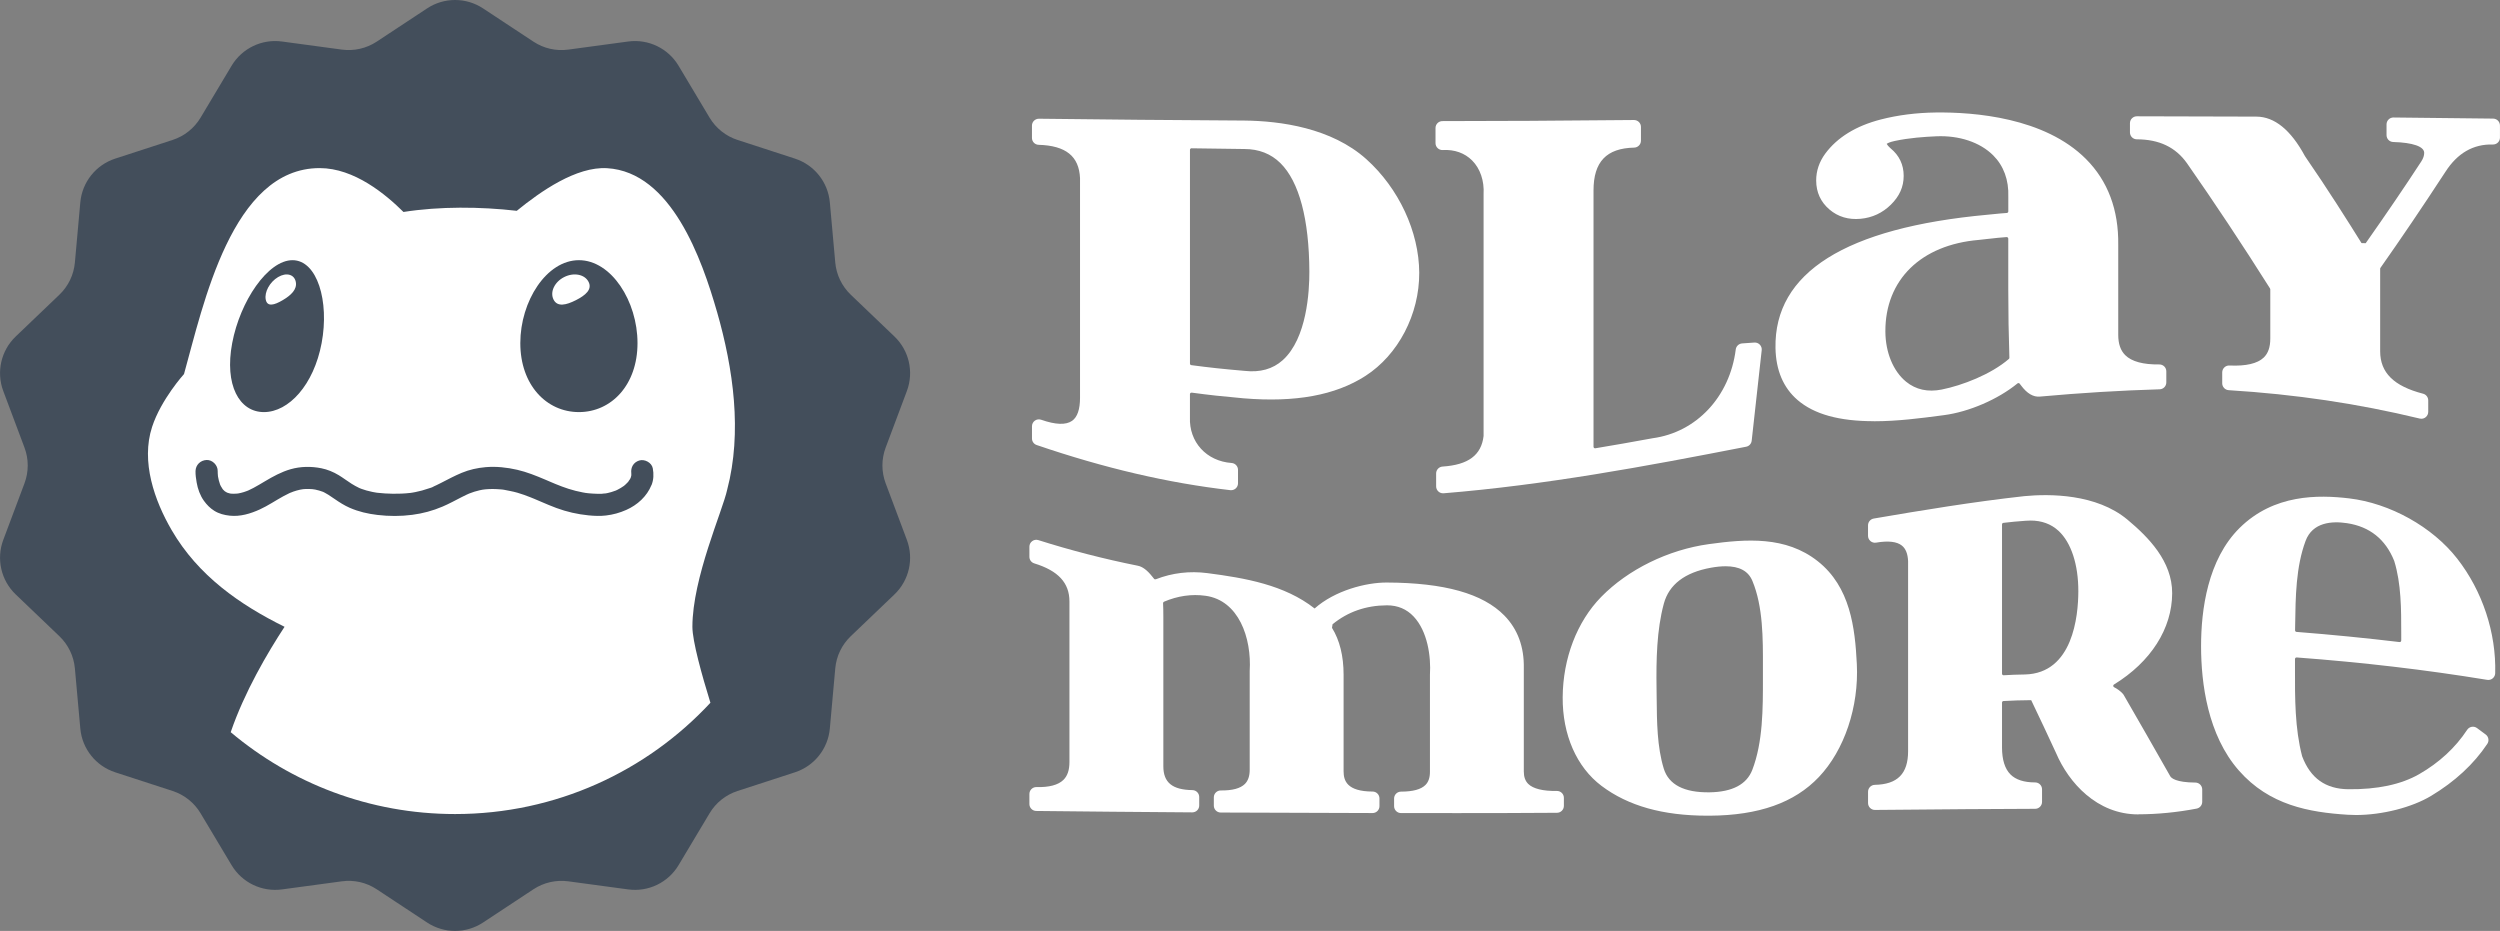
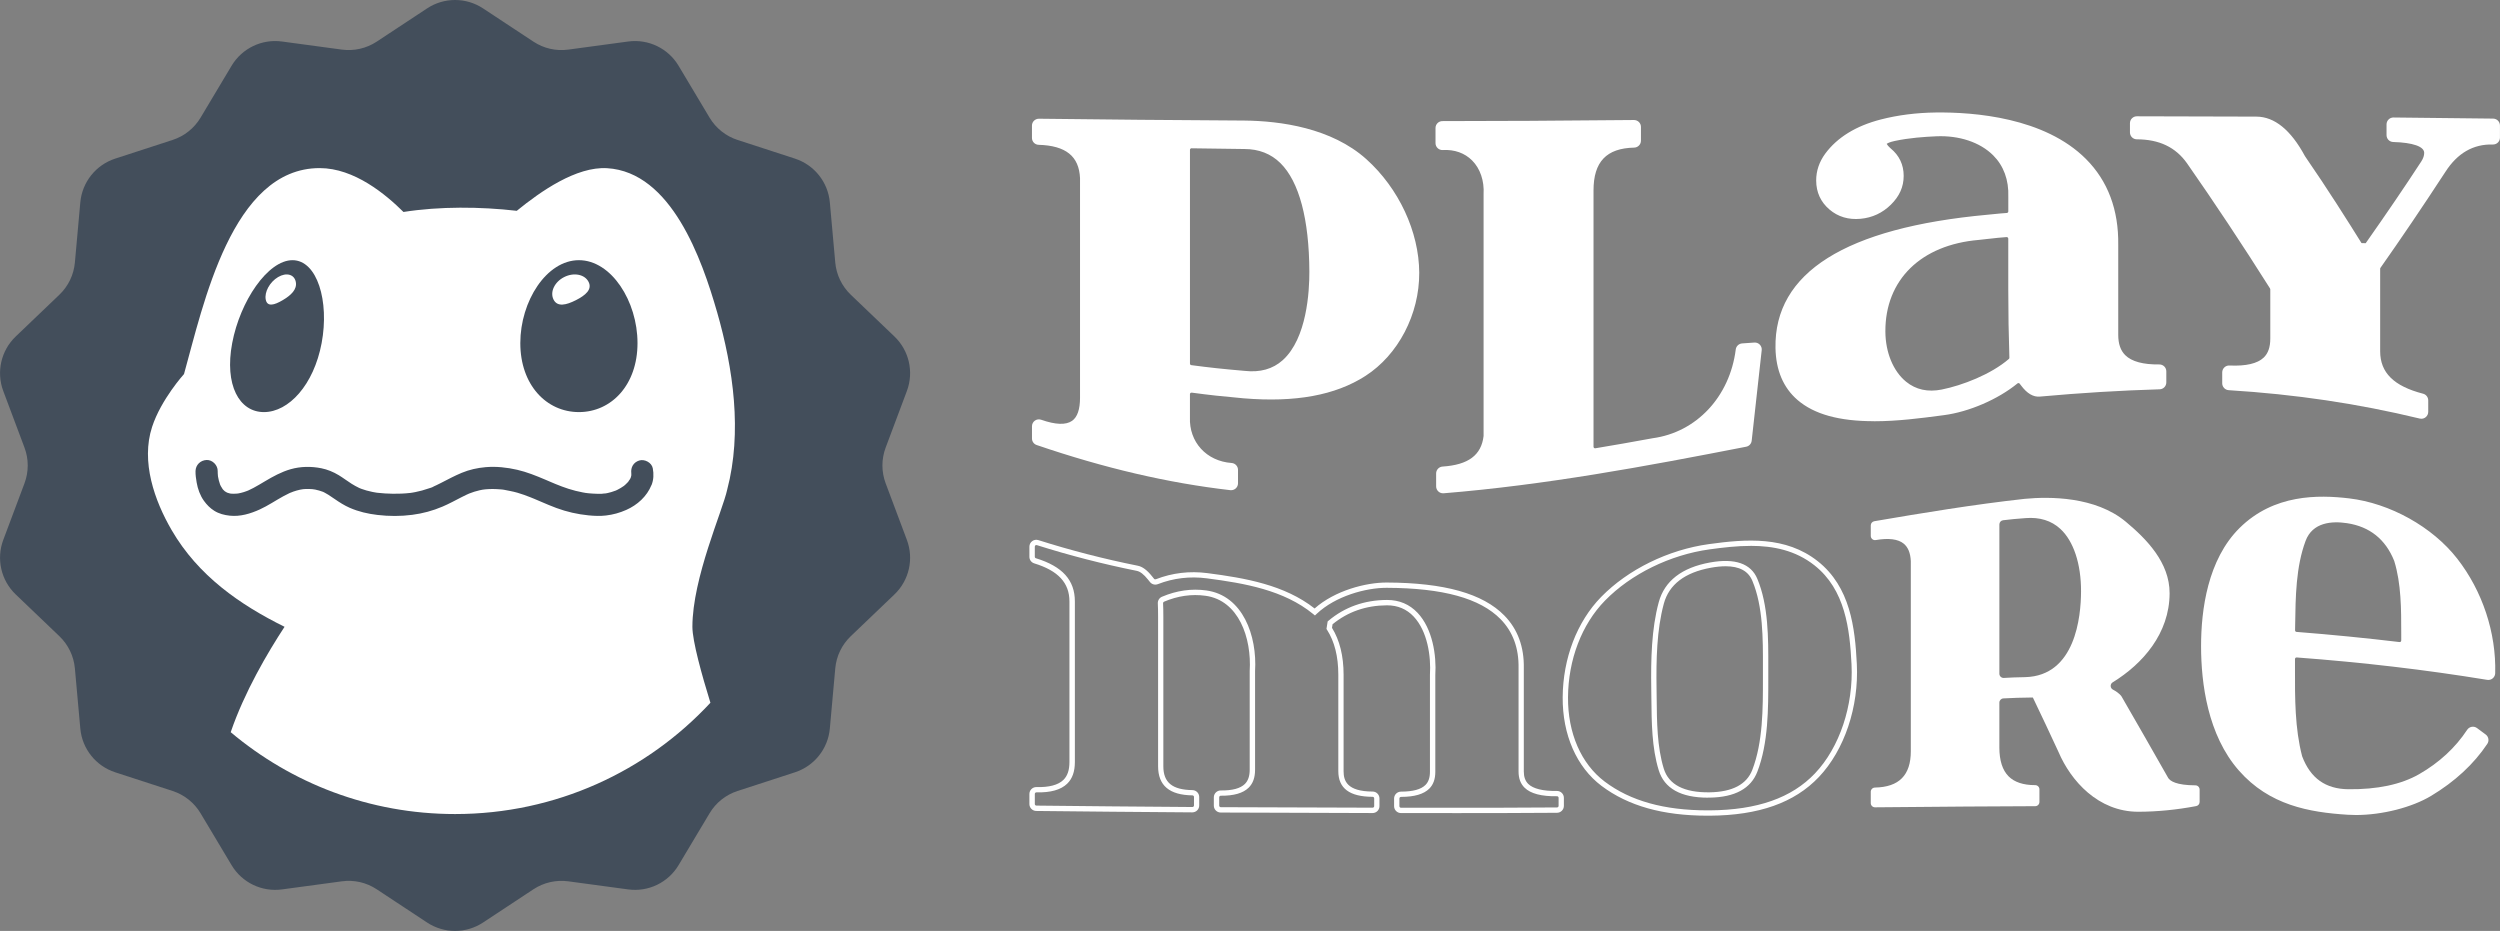
<svg xmlns="http://www.w3.org/2000/svg" viewBox="0 0 1078.1 401.45" data-name="Layer 2" id="Layer_2">
  <rect x="0" y="0" width="1078.1" height="401.45" fill="#808080" stroke="none" />
  <defs>
    <style>
      .cls-1 {
        fill: #434e5b;
      }

      .cls-2 {
        fill: #fff;
      }
    </style>
  </defs>
  <g data-name="Layer 1" id="Layer_1-2">
    <g>
      <path d="M208.31,3.62l21.75,14.35c4.42,2.92,9.75,4.14,15.01,3.42l25.82-3.49c8.69-1.18,17.25,2.94,21.74,10.47l13.37,22.37c2.72,4.55,6.99,7.96,12.03,9.6l24.78,8.06c8.34,2.71,14.26,10.13,15.05,18.87l2.34,25.95c.48,5.28,2.85,10.2,6.68,13.87l18.83,18.01c6.34,6.06,8.45,15.32,5.37,23.53l-9.15,24.4c-1.86,4.96-1.86,10.43,0,15.39l9.15,24.4c3.08,8.21.97,17.47-5.37,23.53l-18.83,18.01c-3.83,3.66-6.2,8.59-6.68,13.87l-2.34,25.95c-.79,8.73-6.71,16.16-15.05,18.87l-24.78,8.06c-5.04,1.64-9.31,5.05-12.03,9.6l-13.37,22.37c-4.5,7.53-13.05,11.65-21.74,10.47l-25.82-3.49c-5.25-.71-10.58.51-15.01,3.42l-21.75,14.35c-7.32,4.83-16.81,4.83-24.13,0l-21.75-14.35c-4.42-2.92-9.75-4.14-15.01-3.42l-25.82,3.49c-8.69,1.18-17.25-2.94-21.74-10.47l-13.37-22.37c-2.72-4.55-6.99-7.96-12.03-9.6l-24.78-8.06c-8.34-2.71-14.26-10.13-15.05-18.87l-2.34-25.95c-.48-5.28-2.85-10.2-6.68-13.87l-18.83-18.01c-6.34-6.06-8.45-15.32-5.37-23.53l9.15-24.4c1.86-4.96,1.86-10.43,0-15.39l-9.15-24.4c-3.08-8.21-.97-17.47,5.37-23.53l18.83-18.01c3.83-3.66,6.2-8.59,6.68-13.87l2.34-25.95c.79-8.73,6.71-16.16,15.05-18.87l24.78-8.06c5.04-1.64,9.31-5.05,12.03-9.6l13.37-22.37c4.5-7.53,13.05-11.65,21.74-10.47l25.82,3.49c5.25.71,10.58-.51,15.01-3.42l21.75-14.35c7.32-4.83,16.81-4.83,24.13,0Z" class="cls-1" />
      <g>
        <g>
          <path d="M530.71,210.25h0c1.08.12,2.03-.72,2.03-1.81v-5.8c0-.96-.74-1.75-1.69-1.82h0c-11.5-.82-19.5-9.57-19.03-20.87v-9.94c0-1.1.98-1.95,2.07-1.81,7.86,1.06,13,1.62,22.29,2.45,22.12,1.83,39.08-1.26,51.83-9.46,13.87-8.92,22.78-26.01,22.7-43.54-.08-17.37-8.69-35.82-22.47-48.16-14.74-13.2-36.35-16.16-51.89-16.32h0c-30.46-.18-60.24-.44-88.52-.8h0c-1.02-.01-1.85.81-1.85,1.82v5.31c0,.99.78,1.79,1.77,1.82h0c12.3.36,18.51,5.46,18.96,15.51v94.74c0,5.37-1.31,9.02-3.9,10.85-2.98,2.11-7.83,2-14.4-.32h0c-1.19-.42-2.43.46-2.43,1.72v5.29c0,.78.5,1.47,1.23,1.73h0c29.31,10,56.56,16.35,83.3,19.42ZM512.01,156.79v-92.18c0-1.02.84-1.84,1.86-1.82,8.22.13,13.42.2,22.67.31,6.61-.01,12.1,2.12,16.45,6.42,8.29,8.2,12.72,24.67,12.81,47.62.03,8.51-1.05,29.34-11.89,39.05-4.49,4.03-10.28,5.67-17.22,4.88-9.59-.83-14.72-1.37-23.09-2.48-.91-.12-1.59-.89-1.59-1.81Z" class="cls-2" />
          <path d="M530.92,211.4c-.11,0-.23,0-.34-.02l.13-1.14-.13,1.14c-26.82-3.08-54.15-9.45-83.54-19.47-1.2-.41-2.01-1.54-2.01-2.81v-5.29c0-.96.47-1.87,1.25-2.42.79-.56,1.8-.7,2.7-.38l.07.02c6.17,2.16,10.64,2.31,13.29.44,2.26-1.6,3.41-4.94,3.41-9.92v-94.74c-.43-9.43-6.1-14.01-17.85-14.36-1.62-.05-2.88-1.35-2.88-2.97v-5.31c0-.8.31-1.55.88-2.11.57-.56,1.33-.86,2.12-.86,28.26.35,58.04.62,88.51.79,15.74.16,37.64,3.18,52.65,16.62,14.01,12.55,22.77,31.33,22.85,49.01.08,17.91-9.03,35.39-23.22,44.51-12.97,8.34-30.15,11.49-52.54,9.64-9.61-.86-14.62-1.41-22.35-2.45-.27-.04-.45.09-.54.16-.09.08-.23.24-.23.51v9.94c-.44,10.68,7.11,18.95,17.97,19.73,1.55.11,2.76,1.41,2.76,2.96v5.8c0,.85-.36,1.65-.99,2.22-.55.49-1.25.75-1.98.75ZM530.84,209.11c.27.03.44-.09.53-.17s.23-.24.23-.5v-5.8c0-.35-.28-.65-.63-.67-12.14-.87-20.6-10.14-20.1-22.06v-9.89c0-.85.37-1.67,1.01-2.23.65-.57,1.5-.82,2.36-.71,7.69,1.04,12.68,1.59,22.24,2.44,21.86,1.81,38.58-1.22,51.1-9.28,13.55-8.71,22.25-25.43,22.17-42.57-.08-17.06-8.54-35.18-22.09-47.31-14.48-12.96-35.8-15.87-51.13-16.03-30.48-.18-60.27-.44-88.53-.79-.18-.01-.35.07-.48.2-.13.13-.2.3-.2.48v5.31c0,.37.29.66.66.68,12.84.38,19.59,5.97,20.07,16.6v94.79c0,5.77-1.47,9.73-4.38,11.79-3.3,2.34-8.5,2.28-15.44-.17h-.02c-.29-.1-.52.03-.6.09-.09.06-.29.24-.29.55v5.29c0,.29.18.55.46.64,29.23,9.97,56.4,16.3,83.06,19.36h0ZM539.98,162.41c-1.11,0-2.25-.07-3.42-.2-9.73-.84-14.92-1.4-23.11-2.48-1.47-.19-2.59-1.46-2.59-2.95v-92.18c0-.8.32-1.55.89-2.12.57-.56,1.31-.87,2.13-.85,8.22.13,13.41.2,22.67.31h.07c6.86,0,12.64,2.27,17.17,6.76,8.51,8.42,13.06,25.17,13.15,48.43.04,8.66-1.09,29.89-12.27,39.91-3.98,3.57-8.91,5.37-14.69,5.37ZM513.84,63.94c-.18,0-.35.07-.48.2-.13.13-.2.3-.2.48v92.18c0,.34.25.63.59.67,8.15,1.07,13.31,1.63,23.04,2.47,6.62.75,12.11-.8,16.35-4.6,10.49-9.4,11.54-29.84,11.51-38.19-.09-22.63-4.4-38.82-12.47-46.8-4.08-4.04-9.32-6.09-15.57-6.09h-.06c-9.27-.11-14.47-.18-22.69-.31,0,0,0,0-.01,0Z" class="cls-2" />
        </g>
        <g>
          <path d="M635.66,68.4c3.7,3.71,5.62,9.27,5.27,15.36v104.16c0,.08,0,.16-.01.24-1.03,8.78-7.16,13.42-18.74,14.18h0c-.96.06-1.7.86-1.7,1.82v5.6c0,1.07.91,1.9,1.97,1.82h0c43.81-3.58,86.66-11.53,130.35-20.07h0c.78-.15,1.38-.8,1.46-1.59l4.32-39.04c.13-1.13-.8-2.1-1.94-2.02l-5.29.37c-.87.06-1.57.73-1.68,1.59h0c-2.63,20.88-17.4,36.66-36.76,39.28h-.08c-10.13,1.86-15.85,2.88-24.66,4.34-1.11.18-2.12-.67-2.12-1.8v-110.54c0-12.92,6.11-19.33,18.67-19.6h0c.99-.02,1.78-.83,1.78-1.82v-5.96c0-1.01-.83-1.83-1.84-1.82h0c-33.24.32-58.72.47-82.63.47h0c-1.01,0-1.82.82-1.82,1.82v6.54c0,1.05.88,1.88,1.93,1.82h0c5.39-.3,10.07,1.37,13.53,4.84Z" class="cls-2" />
          <path d="M622.3,212.73c-.74,0-1.47-.28-2.02-.79-.61-.56-.96-1.36-.96-2.18v-5.6c0-1.56,1.22-2.86,2.78-2.96,11.09-.73,16.71-4.91,17.68-13.17,0-.04,0-.08,0-.11v-104.16c.34-5.79-1.46-11.07-4.93-14.55h0c-3.22-3.23-7.6-4.79-12.66-4.51-.81.05-1.62-.25-2.21-.81-.59-.56-.93-1.34-.93-2.16v-6.54c0-1.64,1.33-2.97,2.97-2.97,23.86,0,49.34-.15,82.62-.47.78,0,1.55.3,2.12.86.57.56.88,1.31.88,2.11v5.96c0,1.6-1.3,2.93-2.9,2.97-11.98.26-17.55,6.12-17.55,18.46v110.54c0,.27.15.44.24.51.09.08.28.2.55.15,8.94-1.48,14.83-2.53,24.64-4.32l.11-.02c18.84-2.55,33.21-17.9,35.79-38.22v-.07c.19-1.4,1.34-2.49,2.75-2.59l5.29-.37c.89-.06,1.74.27,2.35.91.61.64.91,1.51.81,2.38l-4.32,39.04c-.14,1.3-1.1,2.34-2.38,2.59-43.72,8.54-86.6,16.5-130.48,20.08-.08,0-.16,0-.24,0ZM636.47,67.59c3.93,3.94,5.97,9.86,5.6,16.24v104.1c0,.13,0,.26-.02.38-1.09,9.29-7.75,14.4-19.8,15.18-.36.02-.63.32-.63.67v5.6c0,.26.14.42.22.5.08.07.25.2.51.18,43.76-3.58,86.57-11.52,130.22-20.05.29-.06.51-.29.54-.59l4.32-39.04c.03-.27-.1-.46-.18-.54-.08-.09-.26-.23-.53-.21l-5.29.37c-.32.02-.57.26-.62.57v.02c-2.7,21.4-17.87,37.58-37.75,40.27h-.06c-9.79,1.8-15.69,2.85-24.65,4.33-.86.14-1.74-.1-2.41-.67-.67-.57-1.05-1.39-1.05-2.26v-110.54c0-13.48,6.66-20.46,19.8-20.75.37,0,.66-.31.66-.68v-5.96c0-.18-.07-.35-.2-.48s-.33-.2-.48-.2c-33.29.32-58.78.47-82.64.47-.37,0-.68.3-.68.68v6.54c0,.25.13.42.21.49.08.07.26.19.5.18,5.74-.32,10.72,1.47,14.41,5.18h0Z" class="cls-2" />
        </g>
        <g>
          <path d="M775.92,171.62c7.99,6.87,19.99,8.87,32.23,8.87,10.07,0,20.32-1.35,28.64-2.45l1.38-.18c10.72-1.41,22.86-6.69,31.1-13.42.78-.63,1.92-.51,2.55.27.2.25.42.53.66.85,2.31,3.1,4.7,4.55,7.08,4.31,17.88-1.61,34.8-2.64,51.71-3.15h0c.99-.03,1.77-.84,1.77-1.82v-4.78c0-1.02-.83-1.84-1.85-1.82h0c-7.31.09-12.5-1.35-15.5-4.31-2.28-2.25-3.38-5.38-3.38-9.6v-38.83c.19-14.81-4.38-27-13.61-36.23-17.6-17.61-47.59-19.9-63.92-19.7-8.29.1-16.17,1.1-23.43,2.98-10.43,2.69-18.28,7.5-23.3,14.28h0c-2.47,3.39-3.71,7.07-3.7,10.94.02,4.72,1.82,8.63,5.34,11.63,3.45,2.93,7.67,4.18,12.58,3.72,4.76-.45,8.91-2.39,12.33-5.75,3.44-3.38,5.19-7.3,5.19-11.63s-1.79-8.17-5.25-11c-1.99-1.77-2.14-2.71-2.14-2.96,0-.46.94-1.44,4.44-2.19,6.43-1.38,13.03-1.81,18.05-2.03,10.27-.45,19.53,2.66,25.44,8.52,4.78,4.74,7.16,11.18,6.88,18.67v6.34c0,.96-.75,1.75-1.71,1.82-1.91.12-3.54.29-5.43.48-.87.09-1.81.18-2.86.28-60.58,5.57-90.99,24.52-90.4,56.32.17,9.25,3.24,16.51,9.11,21.56ZM867.69,154.23c.02.55-.2,1.07-.62,1.43-7.86,6.78-20.27,11.62-29.49,13.46-6.33,1.27-11.83.05-16.33-3.62-5.81-4.74-9.31-13.16-9.35-22.52-.1-22.91,15.72-38.48,41.3-40.64h.03c1.7-.18,3.18-.35,4.55-.51,2.6-.3,4.81-.55,7.48-.73,1.05-.07,1.94.77,1.94,1.82v21.93c0,9.95.16,19.82.48,29.37Z" class="cls-2" />
          <path d="M808.15,181.64c-15.04,0-25.83-2.99-32.98-9.15-6.13-5.28-9.33-12.82-9.51-22.41-.6-32.51,30.16-51.85,91.44-57.48,1.05-.1,1.98-.19,2.85-.28,1.9-.19,3.55-.36,5.47-.48.36-.02.64-.32.64-.67v-6.34c.26-7.18-2-13.34-6.54-17.86-5.69-5.65-14.64-8.63-24.58-8.19-4.98.22-11.51.65-17.86,2.01-2.24.48-3.14,1-3.46,1.25.15.29.56.93,1.68,1.93,3.73,3.05,5.64,7.05,5.64,11.86s-1.86,8.84-5.53,12.45c-3.61,3.55-8,5.6-13.03,6.07-5.22.49-9.74-.85-13.43-3.99-3.79-3.22-5.72-7.43-5.74-12.5-.02-4.13,1.3-8.04,3.92-11.62,5.2-7.01,13.25-11.96,23.95-14.72,7.35-1.89,15.32-2.91,23.7-3.01,16.49-.2,46.86,2.13,64.75,20.03,9.45,9.46,14.14,21.92,13.94,37.05v38.81c0,3.89,1,6.76,3.04,8.78,2.76,2.73,7.72,4.08,14.68,3.98.78,0,1.55.29,2.13.86.57.56.88,1.31.88,2.11v4.78c0,1.62-1.27,2.92-2.88,2.97-16.89.5-33.79,1.53-51.64,3.14-2.82.27-5.54-1.33-8.1-4.77-.23-.31-.44-.58-.63-.81-.11-.14-.27-.23-.45-.24-.17-.02-.35.03-.49.15-8.43,6.88-20.87,12.25-31.67,13.67l-1.38.18c-8.32,1.1-18.65,2.46-28.79,2.46ZM836.85,56.44c9.77,0,18.54,3.19,24.29,8.9,5.01,4.97,7.51,11.73,7.22,19.53v6.3c0,1.56-1.22,2.86-2.79,2.96-1.88.12-3.51.28-5.39.48-.87.09-1.81.18-2.87.29-59.88,5.5-89.94,24.06-89.36,55.16.17,8.91,3.1,15.88,8.72,20.71h0c6.72,5.78,17.02,8.59,31.49,8.59,9.99,0,20.24-1.35,28.48-2.44l1.4-.18c10.42-1.37,22.4-6.54,30.52-13.17.61-.5,1.39-.73,2.17-.65.79.08,1.5.47,1.99,1.08.21.26.43.55.68.88,2.05,2.75,4.08,4.05,6.05,3.86,17.91-1.62,34.85-2.65,51.79-3.15.37-.01.66-.31.66-.68v-4.78c0-.18-.07-.35-.2-.48-.13-.13-.32-.2-.48-.19-7.62.09-13.1-1.47-16.32-4.64-2.51-2.47-3.72-5.88-3.72-10.42v-38.83c.19-14.5-4.27-26.41-13.27-35.42-17.3-17.31-46.96-19.56-63.1-19.36-8.2.1-15.99,1.09-23.16,2.94-10.17,2.62-17.8,7.29-22.67,13.85-2.33,3.18-3.5,6.63-3.48,10.26.02,4.37,1.68,7.99,4.93,10.76,3.2,2.72,7.15,3.88,11.73,3.45,4.49-.43,8.41-2.25,11.64-5.42,3.21-3.16,4.84-6.8,4.84-10.82s-1.63-7.49-4.83-10.11c-2.12-1.89-2.56-3.13-2.56-3.85,0-.99.93-2.36,5.35-3.31,6.52-1.4,13.17-1.83,18.24-2.06.67-.03,1.34-.04,2.01-.04ZM832.88,170.75c-4.65,0-8.79-1.46-12.35-4.37-6.07-4.96-9.73-13.71-9.77-23.4-.1-23.56,16.12-39.58,42.35-41.79,1.68-.17,3.13-.34,4.47-.49h.08c2.6-.31,4.84-.56,7.53-.74.81-.06,1.62.24,2.22.79.6.56.94,1.35.94,2.17v21.93c0,9.94.16,19.81.48,29.33h0c.03.91-.34,1.76-1.01,2.34-8.58,7.41-21.53,12.02-30.02,13.72-1.7.34-3.34.51-4.93.51ZM865.39,102.24s-.03,0-.05,0c-2.64.17-4.85.43-7.41.72h-.09c-1.35.16-2.81.33-4.49.5-24.98,2.11-40.4,17.24-40.3,39.5.04,9.02,3.38,17.11,8.92,21.64,4.22,3.45,9.4,4.58,15.37,3.39,8.86-1.77,21.26-6.54,28.97-13.2.15-.13.23-.32.22-.52h0c-.32-9.55-.48-19.45-.48-29.41v-21.93c0-.26-.14-.42-.22-.5-.07-.07-.23-.18-.45-.18Z" class="cls-2" />
        </g>
        <g>
          <path d="M1075.15,52.3c-13.93-.19-28.39-.35-42.98-.48h0c-1.01,0-1.84.81-1.84,1.82v4.63c0,.99.78,1.79,1.77,1.82h0c6.61.19,14.48,1.36,14.48,5.84,0,1.38-.48,2.83-1.43,4.29-7.21,11.05-15.02,22.53-24.37,35.81-1.31-.04-1.73-.05-3.04-.08-6.89-11.07-15.46-24.58-24.68-37.97l-.09-.15c-5.86-10.86-12.56-16.38-19.92-16.41-17.19-.07-34.37-.11-51.56-.14h0c-1.01,0-1.83.82-1.83,1.82v3.99c0,1.01.81,1.82,1.82,1.82h0c10.05.02,17.44,3.57,22.58,10.84,12.01,17.21,24.06,35.38,35.83,54.03.18.29.28.63.28.98v21.25c0,4-1.05,6.95-3.2,9-2.95,2.81-8.21,4.07-15.62,3.73h0c-1.04-.05-1.91.78-1.91,1.82v4.71c0,.96.75,1.76,1.71,1.82h0c28.79,1.78,55.81,5.79,82.6,12.27h0c1.15.28,2.25-.59,2.25-1.77v-4.95c0-.83-.56-1.56-1.37-1.77h0c-13.21-3.41-19.36-9.57-19.36-19.4v-35.58c0-.37.11-.74.33-1.05,9.02-12.83,18.18-26.37,27.99-41.38,5.42-8.43,12.66-12.56,21.46-12.31h0c1.03.03,1.88-.79,1.88-1.82v-5.23c0-1-.8-1.81-1.8-1.82h0Z" class="cls-2" />
          <path d="M1044.2,180.58c-.23,0-.47-.03-.7-.08-26.72-6.46-53.68-10.47-82.4-12.24-1.56-.1-2.79-1.4-2.79-2.96v-4.71c0-.82.33-1.58.92-2.15.59-.57,1.36-.86,2.19-.82h.07c7.06.32,12.01-.84,14.71-3.42,1.91-1.83,2.84-4.5,2.84-8.18v-21.25c0-.13-.04-.26-.11-.37-11.76-18.63-23.81-36.8-35.8-53.98-4.91-6.94-11.99-10.32-21.65-10.34-1.63,0-2.96-1.34-2.96-2.97v-3.99c0-.79.31-1.54.87-2.1.56-.56,1.31-.87,2.1-.87h0c17.74.03,35.09.07,51.56.14,7.81.03,14.85,5.76,20.92,17.01l.06.1c9.68,14.05,18.48,28,24.35,37.43l1.8.05c9.21-13.1,16.84-24.32,23.99-35.28.82-1.27,1.24-2.51,1.24-3.67,0-2.74-4.87-4.45-13.36-4.69-1.62-.05-2.88-1.35-2.88-2.97v-4.63c0-.8.31-1.55.88-2.11.56-.56,1.3-.86,2.09-.86h.03c14.62.13,29.08.29,42.98.48,1.62.02,2.93,1.35,2.93,2.97v5.23c0,.81-.32,1.57-.9,2.13-.58.56-1.34.86-2.16.84-8.44-.24-15.28,3.72-20.46,11.78-9.83,15.05-19,28.6-28.02,41.42-.08.11-.12.25-.12.39v35.58c0,9.22,5.88,15.03,18.5,18.29,1.31.34,2.23,1.52,2.23,2.88v4.95c0,.92-.41,1.77-1.13,2.33-.53.42-1.17.64-1.83.64ZM961.28,159.9c-.23,0-.39.12-.47.19-.08.07-.21.24-.21.49v4.71c0,.36.28.65.63.67,28.86,1.78,55.94,5.8,82.8,12.3.28.07.48-.05.58-.13.1-.08.26-.25.26-.53v-4.95c0-.31-.21-.58-.51-.65-13.8-3.56-20.22-10.08-20.22-20.51v-35.58c0-.61.19-1.2.54-1.71,9-12.8,18.15-26.33,27.97-41.35,5.64-8.78,13.18-13.09,22.46-12.83.19.02.36-.06.49-.19.13-.13.21-.3.21-.48v-5.23c0-.37-.3-.67-.67-.68h0c-13.9-.18-28.35-.35-42.97-.48-.21,0-.35.07-.48.2-.13.13-.2.3-.2.48v4.63c0,.37.29.67.66.68,10.35.3,15.59,2.65,15.59,6.99,0,1.61-.54,3.26-1.61,4.92-7.26,11.13-15.01,22.52-24.39,35.85l-.35.5-4.27-.11-.33-.52c-5.86-9.42-14.78-23.59-24.65-37.93l-.16-.26c-5.65-10.46-12.01-15.78-18.91-15.81-16.47-.06-33.82-.11-51.56-.14h0c-.18,0-.35.07-.48.2-.13.13-.2.3-.2.48v3.99c0,.37.3.68.67.68,10.45.02,18.14,3.73,23.52,11.32,12.02,17.22,24.08,35.41,35.86,54.08.3.48.46,1.03.46,1.59v21.25c0,4.33-1.16,7.55-3.55,9.83-3.18,3.04-8.72,4.4-16.47,4.05h-.02s0,0-.01,0Z" class="cls-2" />
        </g>
        <g>
-           <path d="M658.26,338.87c-1.52-1.49-2.26-3.53-2.26-6.22v-44.56c.17-8.87-2.54-16.22-8.05-21.86-9.05-9.26-25.38-13.81-49.9-13.9-9.6-.05-22.97,3.92-31.05,11.55h0c-12.81-10.49-29.95-13.48-46.44-15.62-7.48-.97-14.75-.11-21.65,2.57-.74.29-1.57.09-2.07-.51-.26-.31-.57-.69-.93-1.14-1.94-2.42-3.72-3.77-5.45-4.12-14.57-2.92-29.03-6.65-42.99-11.07h0c-1.18-.37-2.37.5-2.37,1.74v4.36c0,.8.52,1.51,1.29,1.74h0c10.91,3.35,15.98,8.92,15.98,17.54v69.23c0,3.8-.97,6.59-2.97,8.54-2.47,2.41-6.66,3.56-12.43,3.41h0c-1.02-.03-1.87.8-1.87,1.82v4.36c0,1,.8,1.81,1.8,1.82h0c21.79.25,44.44.45,67.3.61h0c1.01,0,1.84-.81,1.84-1.82v-3.66c0-1-.8-1.81-1.8-1.82h0c-9.33-.13-13.67-3.76-13.67-11.42v-64.4c0-2.37-.04-4.32-.12-5.87-.04-.75.39-1.46,1.09-1.76,6.13-2.61,12.36-3.5,18.55-2.64,15.03,2.09,20.91,18.81,20.02,33.56v42.6c0,3.07-.79,5.34-2.43,6.96-2.16,2.13-5.91,3.19-11.2,3.12h0c-1.01-.01-1.84.81-1.84,1.82v3.58c0,1,.81,1.82,1.81,1.82h0c21,.1,43.03.18,65.49.22h0c1.01,0,1.83-.81,1.83-1.82v-3.33c0-1-.81-1.82-1.82-1.82h0c-12.24-.04-13.66-5.67-13.66-9.9v-41.62c0-8.05-1.7-14.75-5.05-19.97.14-.91.23-1.48.38-2.39,6.81-5.73,15.02-8.66,24.45-8.72.04,0,.08,0,.12,0,4.91,0,9.04,1.75,12.29,5.19,6.22,6.6,7.87,17.66,7.34,25.92v41.82c0,2.84-.75,4.96-2.28,6.49-2.13,2.13-5.93,3.2-11.3,3.2h-.07c-1.01,0-1.83.81-1.83,1.82v3.31c0,1.01.82,1.82,1.82,1.82h5.59c5.46,0,10.96.01,16.5.01,14.99,0,30.19-.03,45.22-.14h0c1,0,1.81-.82,1.81-1.82v-3.48c0-1.02-.84-1.84-1.85-1.82h0c-6.35.11-10.78-1.02-13.16-3.35Z" class="cls-2" />
          <path d="M626.25,350.63c-5.07,0-10.12,0-15.13,0h-6.96c-1.64,0-2.97-1.34-2.97-2.97v-3.31c0-.79.31-1.54.87-2.1.56-.56,1.34-.86,2.1-.87,5.12,0,8.65-.96,10.55-2.87,1.31-1.3,1.94-3.16,1.94-5.68v-41.82c.51-8.04-1.07-18.81-7.03-25.14-3.02-3.21-6.88-4.83-11.46-4.83h-.11c-9,.05-16.86,2.8-23.4,8.17l-.24,1.54c3.32,5.35,5,12.15,5,20.22v41.62c0,4.06,1.42,8.72,12.51,8.76,1.63,0,2.96,1.34,2.96,2.97v3.33c0,.79-.31,1.54-.87,2.1-.56.56-1.31.87-2.1.87h0c-22.48-.04-44.52-.12-65.5-.22-1.63,0-2.96-1.34-2.96-2.97v-3.58c0-.8.31-1.55.88-2.11.57-.56,1.29-.87,2.12-.86,4.97.06,8.45-.88,10.38-2.79,1.4-1.39,2.09-3.4,2.09-6.14v-42.6c.87-14.25-4.72-30.43-19.03-32.42-5.97-.83-12,.03-17.94,2.56-.24.1-.4.37-.39.64.08,1.58.12,3.52.12,5.93v64.4c0,6.99,3.87,10.15,12.54,10.27,1.62.02,2.93,1.35,2.93,2.97v3.66c0,.8-.31,1.55-.88,2.11-.57.56-1.3.84-2.11.86-22.78-.16-45.43-.36-67.3-.61-1.62-.02-2.94-1.35-2.94-2.97v-4.36c0-.81.32-1.56.9-2.13.58-.56,1.33-.86,2.15-.84,5.46.14,9.36-.9,11.6-3.08,1.77-1.72,2.62-4.25,2.62-7.72v-69.23c0-8.04-4.82-13.26-15.17-16.44-1.26-.39-2.1-1.53-2.1-2.84v-4.36c0-.96.44-1.83,1.22-2.4.77-.57,1.74-.73,2.65-.43,13.92,4.41,28.34,8.13,42.87,11.04,2.01.4,4.01,1.88,6.12,4.53.35.44.65.81.91,1.12.18.22.49.29.78.18,7.07-2.75,14.55-3.63,22.21-2.64,16.29,2.12,33.26,5.05,46.24,15.25,8.74-7.75,22.14-11.23,31.11-11.19,24.85.09,41.44,4.75,50.72,14.24,5.73,5.86,8.55,13.49,8.38,22.68v44.53c0,2.37.63,4.13,1.92,5.4h0c2.12,2.08,6.37,3.13,12.33,3.02.81,0,1.56.29,2.14.85.57.56.89,1.31.89,2.12v3.48c0,1.62-1.32,2.96-2.95,2.97-16.03.13-31.86.14-45.23.14ZM604.23,343.66c-.25,0-.42.07-.55.2-.13.13-.2.3-.2.48v3.31c0,.37.3.68.68.68h6.96c5.01,0,10.05.01,15.13.01,13.36,0,29.18-.02,45.21-.14.37,0,.67-.31.67-.68v-3.48c0-.18-.07-.35-.2-.48-.13-.13-.32-.22-.49-.19-6.67.11-11.38-1.12-13.98-3.68h0c-1.75-1.72-2.6-4.02-2.6-7.04v-44.56c.16-8.57-2.44-15.65-7.72-21.05-8.83-9.03-24.88-13.46-49.09-13.55-.06,0-.12,0-.18,0-8.8,0-21.89,3.5-30.08,11.24l-.73.69-.78-.64c-12.61-10.32-29.57-13.26-45.86-15.38-7.28-.95-14.37-.11-21.09,2.5-1.2.47-2.56.13-3.37-.85-.27-.32-.58-.7-.94-1.16-1.76-2.2-3.33-3.42-4.78-3.71-14.61-2.93-29.11-6.67-43.11-11.1-.29-.09-.5.02-.6.1-.1.08-.28.25-.28.55v4.36c0,.3.19.56.48.65,11.46,3.52,16.8,9.44,16.8,18.64v69.23c0,4.12-1.08,7.19-3.32,9.36-2.7,2.63-7.16,3.89-13.26,3.73-.18.01-.36.06-.49.19-.13.13-.2.3-.2.48v4.36c0,.37.3.67.67.68,21.87.25,44.51.45,67.29.61h0c.18,0,.35-.07.48-.2.13-.13.2-.3.2-.48v-3.66c0-.37-.3-.67-.67-.68-9.96-.14-14.81-4.25-14.81-12.57v-64.4c0-2.37-.04-4.27-.12-5.81-.06-1.24.65-2.39,1.78-2.87,6.32-2.69,12.77-3.61,19.16-2.72,15.75,2.19,21.93,19.56,21,34.76v42.53c0,3.39-.9,5.93-2.77,7.77-2.39,2.36-6.42,3.52-12.02,3.46-.19,0-.35.07-.48.2-.13.13-.2.3-.2.48v3.58c0,.37.3.67.67.68,20.98.1,43.01.18,65.49.22h0c.18,0,.35-.07.48-.2.13-.13.2-.3.2-.48v-3.33c0-.37-.3-.68-.67-.68-9.96-.03-14.8-3.65-14.8-11.05v-41.62c0-7.81-1.64-14.32-4.87-19.35l-.24-.37.51-3.24.33-.28c7.02-5.91,15.49-8.93,25.19-8.98h.13c5.24,0,9.65,1.87,13.13,5.55,6.47,6.86,8.19,18.33,7.65,26.78v41.75c0,3.16-.85,5.55-2.61,7.3-2.35,2.35-6.42,3.54-12.11,3.54h0Z" class="cls-2" />
        </g>
        <g>
-           <path d="M783.15,242.89c-13.43-10.59-30.13-9.32-46.09-7.11-17.26,2.39-34.37,10.78-45.76,22.45-10.22,10.46-16.15,25.94-16.26,42.46-.11,15.82,5.83,29.41,16.29,37.3,11.28,8.5,26.03,12.63,45.09,12.63.3,0,.6,0,.91,0,20.82-.14,35.93-5.47,46.2-16.3,10.81-11.4,16.97-29.75,16.06-47.89-.77-15.39-2.74-32.72-16.44-43.52ZM761.4,292.59c.01,12.96.03,27.66-4.65,39.81-2.6,6.77-9.15,10.28-19.46,10.44-11.6.17-18.6-3.54-20.9-11.05-2.92-9.53-3.02-20.3-3.11-30.72-.01-1.42-.03-2.83-.05-4.23-.18-12.36.08-25.37,3.18-36.82,2.36-8.72,9.5-14.22,21.23-16.34,2.35-.42,4.49-.64,6.44-.64,6.48,0,10.74,2.35,12.69,7.02,4.7,11.24,4.66,25.23,4.63,37.57v3.02s0,1.93,0,1.93Z" class="cls-2" />
          <path d="M736.42,351.76c-19.32,0-34.29-4.21-45.78-12.86-10.75-8.1-16.86-22.03-16.75-38.22.12-16.81,6.16-32.58,16.59-43.25,11.57-11.84,28.92-20.36,46.43-22.78,16.2-2.24,33.17-3.52,46.96,7.35h0c14.07,11.1,16.09,28.72,16.87,44.36.92,18.45-5.35,37.12-16.38,48.74-10.5,11.07-25.88,16.52-47.02,16.66h-.91ZM754.94,235.41c-5.86,0-11.84.69-17.72,1.5-17.02,2.36-33.88,10.62-45.1,22.11-10.01,10.25-15.82,25.44-15.93,41.67-.11,15.45,5.66,28.71,15.83,36.37,11.08,8.34,25.6,12.4,44.4,12.4h.9c20.49-.14,35.33-5.36,45.38-15.95,10.6-11.18,16.64-29.21,15.75-47.05-.76-15.14-2.68-32.18-16-42.68h0c-8.19-6.46-17.69-8.38-27.51-8.38ZM736.54,343.99c-11.69,0-18.83-3.99-21.24-11.86-2.97-9.69-3.07-20.54-3.16-31.04-.01-1.42-.03-2.83-.05-4.22-.18-12.44.08-25.56,3.22-37.14,2.49-9.19,9.93-14.96,22.14-17.17,10.74-1.94,17.64.47,20.39,7.07,4.79,11.46,4.75,25.57,4.72,38.02v3.02s0,1.92,0,1.92h-1.15s1.15,0,1.15,0c.01,13.06.03,27.87-4.72,40.21-2.79,7.25-9.69,11.01-20.52,11.17-.26,0-.52,0-.77,0ZM744.08,244.2c-1.87,0-3.97.21-6.24.62-11.26,2.03-18.1,7.25-20.33,15.51-3.06,11.31-3.32,24.23-3.14,36.5.02,1.39.03,2.81.05,4.23.1,10.33.19,21.02,3.06,30.39,2.13,6.95,8.81,10.39,19.78,10.23,9.8-.15,15.99-3.41,18.41-9.7,4.6-11.95,4.58-26.53,4.57-39.39v-4.96c.03-12.23.07-26.1-4.54-37.13-1.77-4.25-5.58-6.31-11.63-6.31Z" class="cls-2" />
        </g>
        <g>
          <path d="M934.93,335.33c-7.06-12.44-13.63-23.91-20.07-35.05l-.23-.31c-.93-1.02-2.07-1.88-3.44-2.57-1.25-.64-1.32-2.42-.12-3.15,12.97-7.96,24.49-21.07,24.55-38.37.05-13.36-10.06-23.51-18.87-30.87-13.13-10.96-32.94-10.9-43.58-9.89h-.03c-22.05,2.44-44.14,6.11-64.87,9.65h0c-.88.15-1.52.91-1.52,1.8v4.53c0,1.13,1.02,1.99,2.13,1.8h0c5.55-.95,9.6-.45,12.03,1.51,1.93,1.55,2.95,4.06,3.11,7.58v81.97c0,10.34-5.06,15.47-15.48,15.67h0c-.99.02-1.79.83-1.79,1.82v4.88c0,1.01.83,1.83,1.84,1.82l9.28-.08c19.6-.17,39.87-.36,59.8-.41h0c1,0,1.82-.82,1.82-1.82v-5.44c0-1.01-.82-1.82-1.83-1.82h0s-.04,0-.06,0c-5.05,0-8.88-1.27-11.39-3.77-2.66-2.65-4-6.85-4-12.49v-19.32c0-.96.76-1.76,1.72-1.82,4.34-.26,7.5-.31,12.15-.38h.58c4.43,9.23,6.73,14.15,11.07,23.51,5.31,12.46,17.13,25.75,34.37,25.75h.1c8.17-.02,16.54-.85,24.89-2.44h0c.86-.16,1.48-.92,1.48-1.79v-5.34c0-1-.81-1.82-1.81-1.82h0c-8.24-.04-10.98-1.83-11.83-3.33ZM862.21,290.54v-64.38c0-.92.68-1.7,1.6-1.81,3.27-.41,5.71-.62,9.68-.92,6.09-.49,11.16,1.08,15.04,4.67,5.69,5.27,8.94,15.09,8.9,26.94-.03,10.94-2.45,36.44-24.12,36.97-3.77.07-6.19.15-9.16.34-1.05.07-1.94-.77-1.94-1.82Z" class="cls-2" />
-           <path d="M922.09,351.2c-17.8,0-29.97-13.66-35.43-26.45-4.2-9.06-6.51-13.99-10.73-22.81-4.6.07-7.67.11-11.94.37-.36.02-.64.32-.64.68v19.32c0,5.32,1.23,9.25,3.66,11.67,2.28,2.28,5.84,3.43,10.58,3.43h0c.85,0,1.59.31,2.15.87.56.56.87,1.31.87,2.1v5.44c0,1.63-1.33,2.97-2.96,2.97-19.87.05-40.07.23-59.6.41l-9.47.08c-.79.02-1.55-.3-2.12-.86-.57-.56-.88-1.31-.88-2.11v-4.88c0-1.61,1.31-2.94,2.91-2.97,9.8-.19,14.36-4.8,14.36-14.52v-81.97c-.15-3.15-1.02-5.36-2.68-6.69-2.16-1.74-5.9-2.17-11.12-1.27-.87.15-1.75-.09-2.42-.66-.67-.57-1.06-1.39-1.06-2.27v-4.53c0-1.45,1.04-2.68,2.47-2.93,20.76-3.55,42.87-7.22,64.94-9.66,10.87-1.03,31.02-1.08,44.47,10.14,9,7.52,19.33,17.92,19.28,31.75-.05,15.25-9.2,29.59-25.1,39.35-.3.18-.32.48-.31.59,0,.12.05.4.35.56,1.49.76,2.76,1.71,3.77,2.82l.08.09.3.42c6.5,11.25,13.07,22.71,20.07,35.05h0c.46.81,2.44,2.7,10.84,2.75,1.63,0,2.96,1.34,2.96,2.97v5.34c0,1.42-1.01,2.65-2.41,2.92-8.42,1.61-16.87,2.44-25.11,2.46h-.1ZM877.37,299.62l.32.66c4.43,9.25,6.75,14.21,11.07,23.54,5.18,12.14,16.64,25.08,33.33,25.08h.1c8.09-.02,16.4-.84,24.68-2.42.32-.06.55-.34.55-.66v-5.34c0-.37-.3-.67-.67-.68-7.05-.03-11.37-1.35-12.82-3.91h0c-6.99-12.32-13.54-23.76-20.03-34.99l-.16-.21c-.82-.89-1.85-1.66-3.07-2.28-.96-.49-1.56-1.43-1.6-2.51-.04-1.09.48-2.07,1.4-2.64,15.2-9.33,23.95-22.96,24-37.4.04-12.88-9.84-22.79-18.46-29.98-12.81-10.69-32.27-10.62-42.73-9.62-22.02,2.43-44.09,6.1-64.82,9.64-.33.06-.56.34-.56.67v4.53c0,.27.15.44.24.52.09.08.28.2.55.15,5.89-1.01,10.24-.42,12.94,1.75,2.2,1.77,3.36,4.53,3.54,8.42v82.02c0,10.95-5.59,16.61-16.61,16.82-.37,0-.66.31-.66.68v4.88c0,.18.07.35.2.48s.33.19.48.2l9.47-.08c19.54-.17,39.75-.35,59.62-.41.37,0,.68-.3.68-.68v-5.44c0-.18-.07-.35-.2-.48-.13-.13-.3-.2-.48-.2h0c-5.42,0-9.53-1.38-12.26-4.1-2.88-2.87-4.34-7.35-4.34-13.3v-19.32c0-1.57,1.23-2.87,2.79-2.97,4.37-.27,7.48-.31,12.2-.38l1.31-.02ZM864.03,293.51c-.75,0-1.48-.29-2.03-.8-.6-.56-.94-1.35-.94-2.17v-64.38c0-1.49,1.12-2.76,2.6-2.95,3.35-.42,5.81-.63,9.74-.92,6.42-.52,11.78,1.16,15.9,4.97,5.93,5.49,9.31,15.61,9.27,27.79-.03,11.27-2.56,37.56-25.24,38.12-3.68.07-6.1.14-9.11.34-.06,0-.13,0-.19,0ZM875.61,224.49c-.66,0-1.34.03-2.04.08-3.9.29-6.33.5-9.63.91-.34.04-.59.33-.59.67v64.38c0,.26.13.42.21.49.08.07.24.19.5.18,3.05-.2,5.5-.27,9.21-.34,20.66-.51,22.96-25.23,22.99-35.83.03-11.53-3.08-21.05-8.53-26.1-3.2-2.96-7.27-4.45-12.13-4.45Z" class="cls-2" />
        </g>
        <g>
          <path d="M1012.82,216.05c-12.91-1.51-31.75-1.87-46.2,12.44-13.48,13.34-16.29,34.67-16.28,50.21.01,15.79,2.8,37.78,16.02,52.84,12.87,14.66,29.78,17.64,46.14,18.68,1.1.07,2.23.1,3.38.1,11.01,0,23.69-3.16,31.9-8.09,10.13-6.08,18.16-13.51,23.88-22.09h0c.54-.81.35-1.9-.43-2.48h0c-1.49-1.1-2.23-1.65-3.72-2.77h0c-.84-.63-2.04-.42-2.61.46h0c-5.19,7.88-12.29,14.44-21.11,19.5-7.92,4.55-18.4,6.79-31.14,6.65-10.3-.11-17.14-4.97-20.91-14.86-.03-.07-.05-.15-.07-.23-3.18-12.14-3.15-25.26-3.11-37.96,0-1.42,0-2.84,0-4.25,0-1.06.9-1.9,1.96-1.82,28.59,2.13,55.54,5.3,82.26,9.67h0c1.09.18,2.09-.65,2.12-1.75h0c.47-17.19-5.41-34.93-16.13-48.68-10.52-13.5-28.55-23.54-45.93-25.58ZM1034.62,278.02c-14.55-1.74-29.44-3.21-44.37-4.37-.96-.07-1.69-.88-1.68-1.84.01-.71.02-1.41.03-2.12.17-12.52.35-25.46,4.56-36.81,3.29-8.84,12.23-9.45,19.16-8.39,10.17,1.55,17.3,7.23,21.18,16.9.03.06.05.13.07.19,3.08,9.95,3.08,21.01,3.07,31.7,0,.98,0,1.96,0,2.93,0,1.09-.95,1.94-2.03,1.81Z" class="cls-2" />
          <path d="M1015.87,351.46c-1.18,0-2.34-.04-3.45-.11-16.61-1.05-33.79-4.09-46.93-19.07-13.46-15.32-16.29-37.6-16.3-53.59-.01-15.76,2.86-37.4,16.62-51.02,14.81-14.65,34-14.3,47.15-12.76h0c17.67,2.07,36,12.28,46.7,26.01,10.88,13.95,16.84,31.96,16.37,49.41-.02.86-.42,1.66-1.08,2.21-.66.55-1.53.78-2.37.64-26.72-4.37-53.59-7.53-82.16-9.66-.26-.02-.43.1-.51.18-.08.08-.22.24-.22.5,0,1.41,0,2.83,0,4.25-.03,12.62-.06,25.68,3.08,37.67.01.04.02.08.04.11,3.58,9.39,10.07,14.01,19.85,14.12,12.5.14,22.8-2.04,30.56-6.49,8.66-4.97,15.64-11.41,20.72-19.14.45-.68,1.17-1.15,1.97-1.29.8-.14,1.64.06,2.29.55,1.49,1.11,2.23,1.67,3.72,2.76,1.28.94,1.59,2.72.71,4.04-5.81,8.72-13.97,16.27-24.24,22.44-8.35,5.01-21.11,8.25-32.49,8.25ZM1001.76,216.49c-11.1,0-23.91,2.49-34.34,12.81-13.2,13.06-15.95,34.07-15.94,49.39.01,15.6,2.75,37.29,15.73,52.08,12.59,14.35,29.24,17.27,45.35,18.3,1.06.07,2.18.1,3.31.1,10.83,0,23.41-3.18,31.31-7.92,9.98-5.99,17.89-13.31,23.51-21.74.2-.3.13-.71-.16-.92-1.49-1.1-2.24-1.66-3.73-2.77-.2-.15-.41-.14-.52-.13-.11.02-.31.08-.45.29-5.29,8.03-12.52,14.71-21.5,19.86-8.11,4.66-18.79,6.95-31.73,6.8-10.83-.12-18.01-5.22-21.96-15.6-.04-.11-.08-.23-.11-.35-3.22-12.28-3.18-25.48-3.15-38.25,0-1.42,0-2.83,0-4.24,0-.82.35-1.62.95-2.18.6-.56,1.42-.85,2.25-.79,28.64,2.14,55.58,5.3,82.36,9.69.27.04.45-.07.54-.15.09-.07.24-.24.25-.5.46-16.92-5.33-34.4-15.89-47.94-10.34-13.27-28.07-23.14-45.16-25.14h0c-3.31-.39-7.01-.7-10.93-.7ZM1034.84,279.18c-.12,0-.23,0-.35-.02h0c-14.51-1.74-29.42-3.21-44.32-4.37-1.56-.12-2.76-1.44-2.74-3l.03-2.12c.17-12.61.35-25.66,4.64-37.19,2.81-7.57,9.87-10.73,20.4-9.13,10.6,1.61,18.03,7.53,22.08,17.6.04.09.07.18.1.28,3.14,10.12,3.13,21.27,3.13,32.05,0,.98,0,1.96,0,2.92,0,.85-.36,1.66-.99,2.23-.54.48-1.25.75-1.97.75ZM1034.76,276.88c.26.03.44-.09.52-.16.08-.08.23-.24.23-.51,0-.97,0-1.95,0-2.93,0-10.61,0-21.58-3.02-31.36,0-.03-.02-.06-.04-.1-3.73-9.27-10.55-14.72-20.29-16.2-6.5-.99-14.89-.46-17.91,7.66-4.15,11.16-4.32,24-4.49,36.42l-.03,2.12c0,.36.26.65.62.68,14.93,1.17,29.88,2.64,44.41,4.38h0Z" class="cls-2" />
        </g>
      </g>
    </g>
    <path d="M248.33,129.46c4.17-2.11,7.14-4.64,5.49-7.9s-6.37-4.19-10.54-2.07c-4.17,2.11-6.21,6.47-4.56,9.72,1.65,3.26,5.44,2.36,9.61.25Z" class="cls-2" />
    <path d="M121.89,129.46c3.58-2.11,6.32-4.64,5.67-7.9s-4.07-4.19-7.65-2.07-5.96,6.47-5.31,9.72,3.71,2.36,7.29.25Z" class="cls-2" />
    <path d="M309.18,134.41c-6.43-22.41-19.63-60.24-47.39-61.88-13.24-.78-28.58,9.93-38.94,18.38-15.7-1.8-33.24-1.96-48.86.5-7.6-7.55-21.17-18.92-36.15-18.92-37.86,0-50.18,59.02-58.49,88.82,0,0-9.86,10.88-13.75,22.75-4.93,15.07,1.07,31.89,8.4,44.51,11.44,19.71,29.47,32.22,48.71,41.73h0c-7.32,11.17-17.32,28.17-23.22,45.45,26.15,22.02,59.9,35.3,96.77,35.3,43.49,0,82.66-18.47,110.1-47.99-3.7-11.97-7.77-26.56-7.77-32.75,0-21.05,13.1-50.17,14.99-59.1,6.53-24.8,2.69-52.13-4.39-76.8ZM249.65,112.2c13.96,0,25.27,17.67,25.27,35.76s-11.31,29.75-25.27,29.75-25.27-11.66-25.27-29.75,11.31-35.76,25.27-35.76ZM100.13,147.96c3.4-18.09,15.36-35.76,26.01-35.76s15.96,17.67,12.56,35.76-14.23,29.75-24.88,29.75-17.09-11.66-13.69-29.75ZM280.94,209.18c-1.97,4.89-6.1,8.61-10.88,10.72-2.84,1.26-5.65,2.03-8.73,2.4-2.48.3-5.01.19-7.49-.05-4.78-.47-9.41-1.52-13.92-3.19-2.17-.8-4.3-1.71-6.42-2.62-.93-.4-1.86-.8-2.79-1.19-.19-.08-.38-.16-.57-.24-.45-.19-.91-.37-1.36-.55-1.85-.74-3.74-1.42-5.65-1.98-2.06-.6-4.14-.92-6.23-1.36.21.05.37.08.48.1.26.05.4.08,0,0-.2-.04-.47-.09-.61-.1-.29-.03-.57-.06-.86-.08-.59-.05-1.18-.09-1.77-.12-1.04-.05-2.08-.06-3.12-.02-.93.03-1.84.14-2.76.22,1.82-.17.21-.02-.23.06-.41.07-.82.16-1.22.25-1.52.34-3.01.81-4.46,1.39-1.18.54-.36.14,0,0,0,0,0,0,0,0,.08-.04.17-.08.27-.12-.17.08-.34.15-.51.22-.34.15-.68.3-1.01.46-.67.31-1.33.64-1.99.98-2.75,1.4-5.44,2.89-8.28,4.1-4.24,1.8-8.5,2.96-13.07,3.55-4.94.65-10.02.64-14.97.05-4.2-.5-8.14-1.4-12.02-3.1-2.29-1.01-4.38-2.34-6.43-3.76-.89-.62-1.79-1.25-2.71-1.82-.5-.31-1.02-.61-1.54-.89-.25-.13-.5-.26-.75-.38,0,0-.02,0-.02-.01-1.13-.4-2.24-.77-3.42-.99-.47-.09-2.09-.25-.17-.06-.39-.04-.78-.09-1.17-.12-.96-.08-1.92-.1-2.88-.05-.34.02-.68.04-1.02.07-.72.15-.7.13-.48.08-.27.04-.55.09-.82.15-.97.21-1.92.48-2.86.81-.41.14-2.24.94-.67.22-.37.17-.74.32-1.1.49-.87.41-1.73.85-2.57,1.31-3.39,1.86-6.6,4.06-10.12,5.67-4.03,1.84-8.48,3.18-12.97,2.69-2.36-.26-4.63-.83-6.67-2.11-1.82-1.14-3.2-2.56-4.45-4.29-1.66-2.3-2.68-5.17-3.15-7.96-.27-1.58-.52-3.25-.48-4.87.07-2.68,2.13-4.66,4.78-4.78,2.53-.11,4.85,2.28,4.78,4.78,0,.31,0,.63.02.94.02.36.05.72.08,1.08,0,.08.02.17.03.28,0,0,0,.02,0,.03.19,1.15.48,2.28.87,3.38.02.05.03.09.05.14.1.21.19.42.3.63.24.46.52.89.81,1.32.08.1.17.19.26.29.21.22.44.42.66.63.29.18.57.37.88.52.03.02.07.03.11.05.12.04.21.07.28.1.27.09.55.17.83.24.14.03.28.06.42.09.4.03.79.06,1.19.06.5,0,.99-.02,1.49-.06.02,0,.03,0,.05,0-.27.01-.38,0,.44-.05.86-.15,1.71-.36,2.54-.62.48-.15.96-.32,1.43-.5.02,0,.04-.02.06-.02-.27.1-.43.14.36-.15.76-.34,1.5-.71,2.24-1.1,1.67-.89,3.29-1.87,4.92-2.84,3.52-2.1,7.18-4.11,11.14-5.24,4.32-1.23,8.85-1.28,13.24-.41,2.64.53,5.21,1.6,7.51,2.99,1.9,1.15,3.66,2.52,5.54,3.7,1.02.64,2.07,1.23,3.17,1.75.13.06.27.12.4.18.25.1.5.2.75.29.68.25,1.37.47,2.07.67.85.24,1.7.45,2.56.62.47.1.94.18,1.42.26.21.03.42.07.63.1,2.26.26,4.53.4,6.8.43,2.5.03,5-.06,7.49-.35.05,0,.08,0,.12-.01.26-.04.52-.08.78-.12.43-.07.85-.15,1.28-.23.96-.19,1.92-.41,2.86-.67.88-.24,1.75-.51,2.6-.81.28-.1,2.35-.67,2.39-.91-.01.08-1.31.56-.38.16.19-.08.37-.16.56-.25.36-.16.73-.33,1.09-.5.64-.31,1.28-.62,1.92-.95,2.97-1.52,5.89-3.1,8.98-4.38,3.3-1.37,6.71-2.12,10.27-2.44,4.54-.4,9.23.11,13.66,1.13,4.2.97,8.18,2.59,12.14,4.27.9.38,1.8.77,2.69,1.15.36.15,2.02.84.44.19.46.19.91.38,1.37.57,1.79.73,3.6,1.42,5.44,2.01,2.05.66,4.13,1.19,6.25,1.58.37.07.75.13,1.12.19,0,0,.02,0,.03,0,1.19.08.34.05,0,0-.05,0-.09,0-.15,0,.49.03.99.12,1.48.17,1.24.12,2.49.19,3.74.22.64.01,1.27.02,1.91-.01.53-.02,1.15-.17,1.69-.16.03,0,.05,0,.08-.01.3-.05.6-.11.89-.18.49-.11.97-.23,1.46-.38.65-.19,1.28-.42,1.92-.65.25-.12.51-.24.76-.36.92-.46,1.8-.99,2.64-1.58.05-.04.09-.07.13-.09.19-.16.38-.32.57-.49.32-.29.63-.59.92-.9.15-.16.29-.32.43-.48.27-.5.36-.59.33-.5.13-.19.27-.38.38-.58.01-.02.02-.05.04-.07,0-.04.07-.2.25-.52.08-.27.16-.54.23-.82,0-.36,0-.56.03-.62,0-.15-.01-.31-.02-.46,0-.03,0-.04,0-.06-.28-2.45.91-4.62,3.39-5.42,2.31-.75,5.42.87,5.88,3.34.46,2.46.39,4.94-.55,7.29Z" class="cls-2" />
  </g>
</svg>